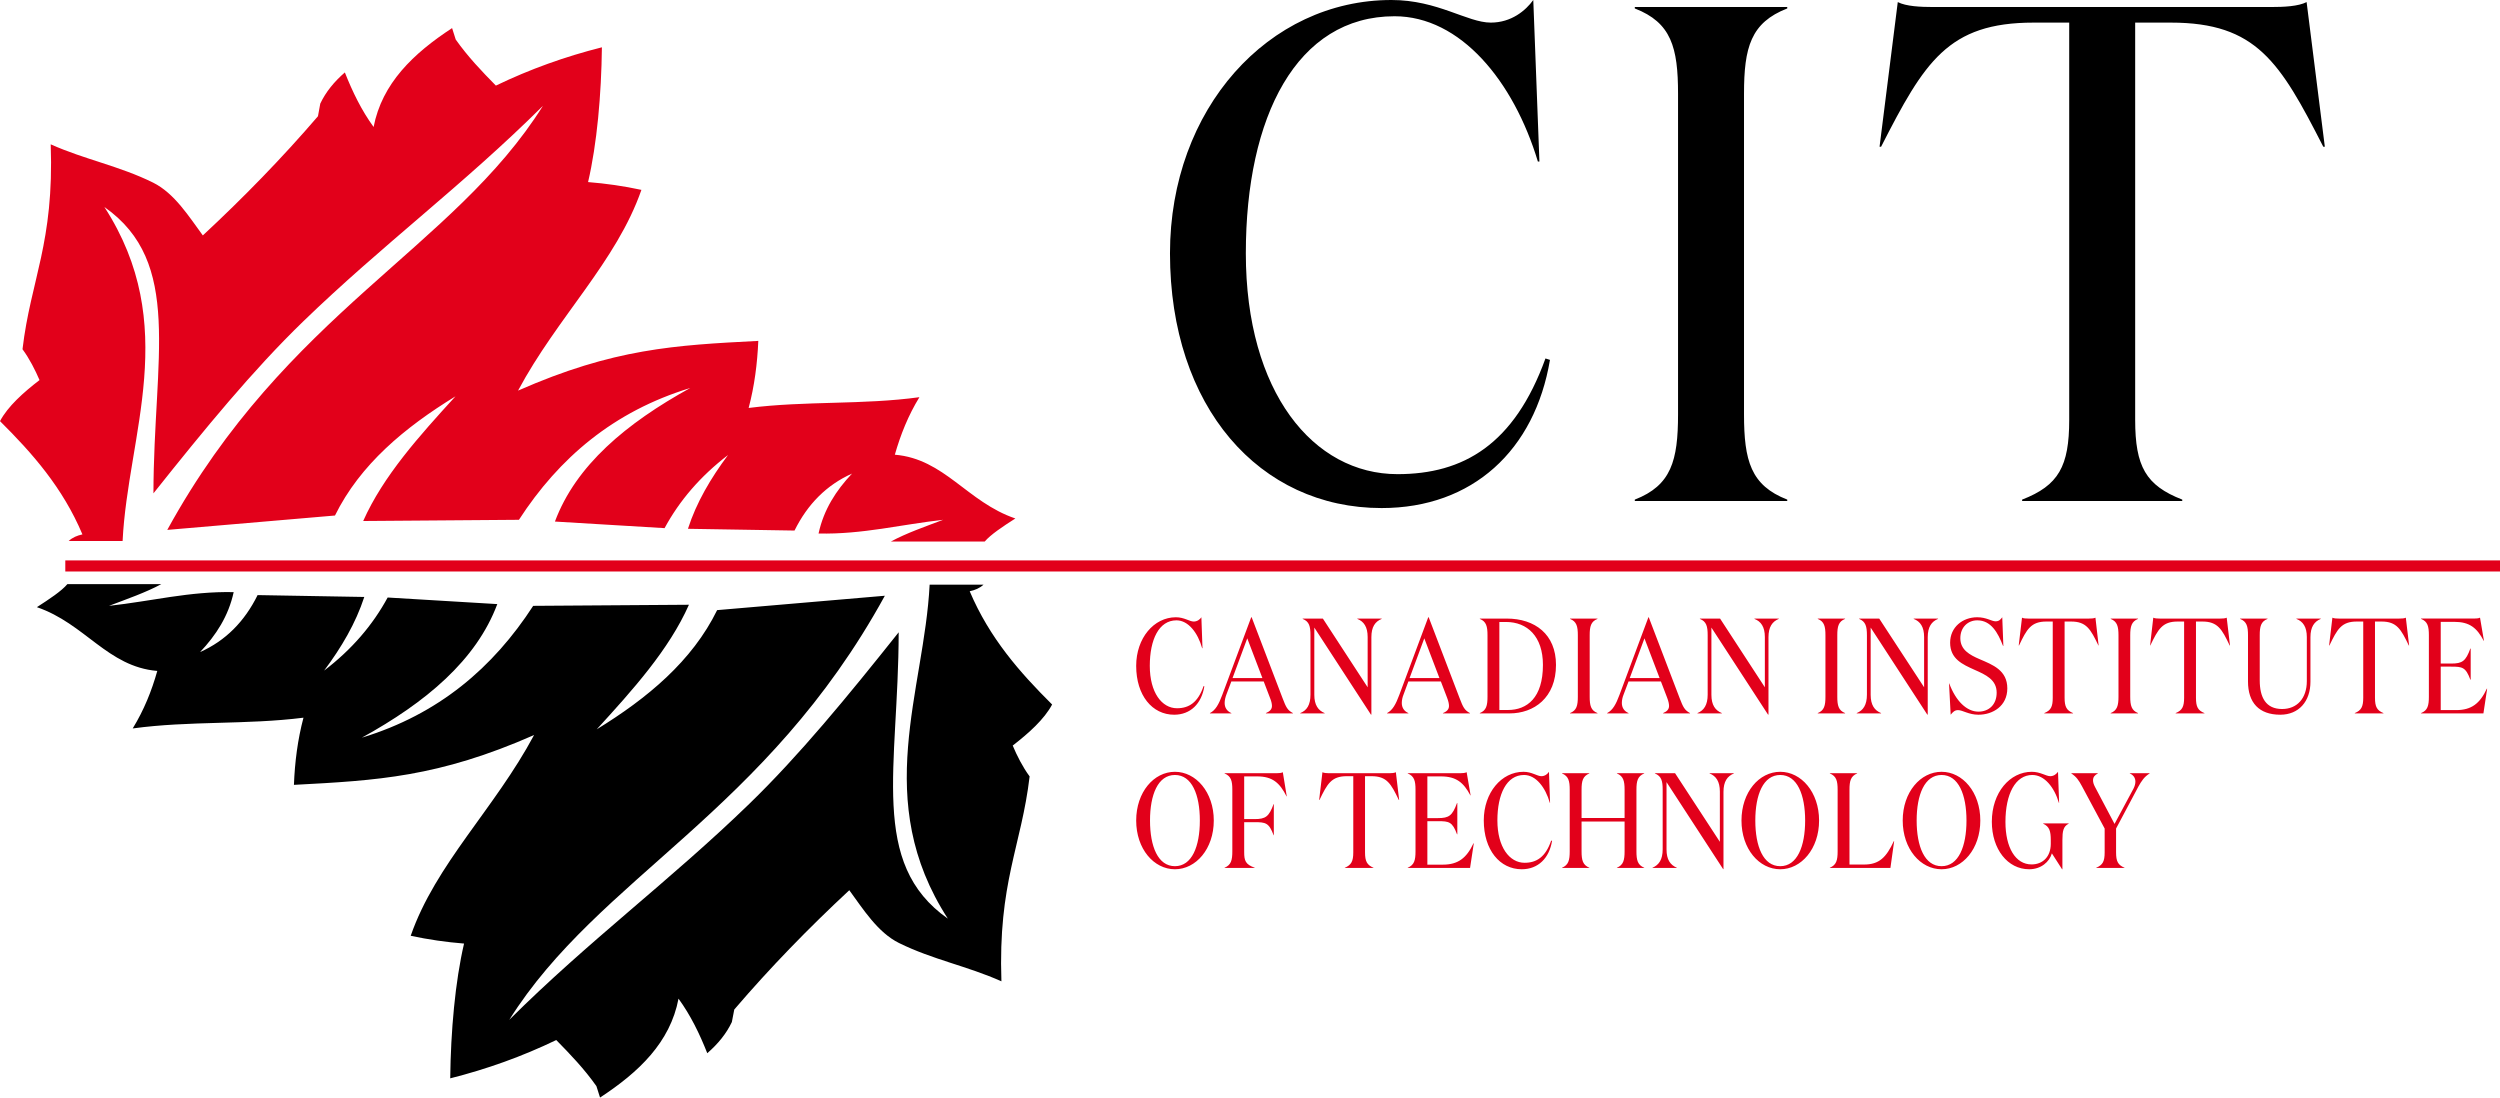
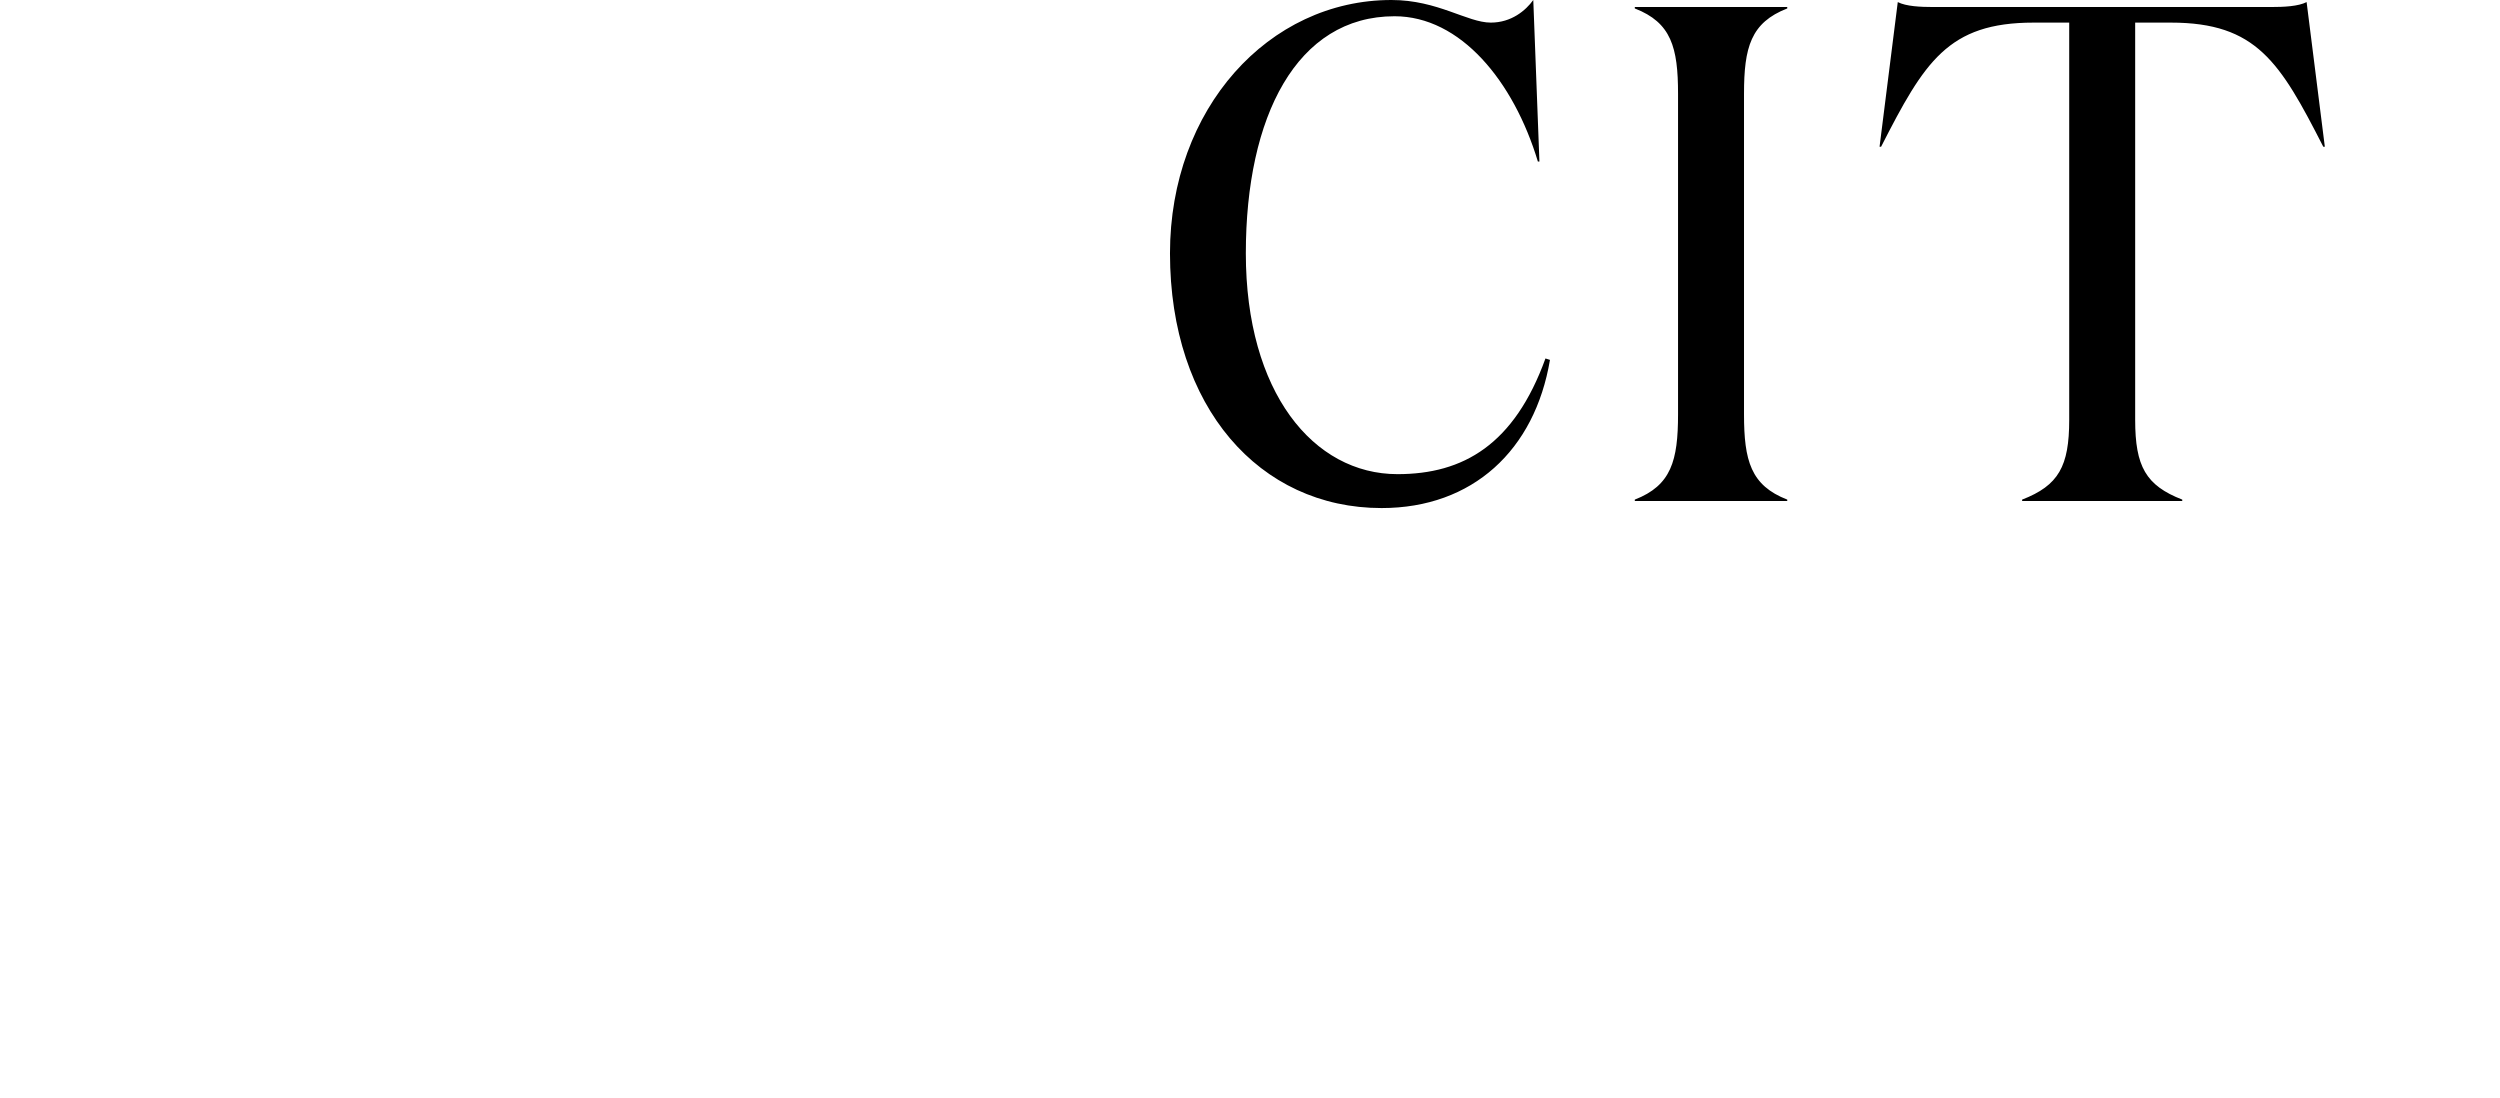
<svg xmlns="http://www.w3.org/2000/svg" width="227.78mm" height="100mm" clip-rule="evenodd" fill-rule="evenodd" image-rendering="optimizeQuality" shape-rendering="geometricPrecision" text-rendering="geometricPrecision" version="1.1" viewBox="0 0 22778 1e4" xml:space="preserve">
  <defs>
    <style type="text/css">
   
    .fil3 {fill:black}
    .fil2 {fill:#E2001A}
    .fil0 {fill:black;fill-rule:nonzero}
    .fil1 {fill:#E2001A;fill-rule:nonzero}
   
  </style>
  </defs>
  <path class="fil0" d="m17616 64c-118 0-249-6-325-45l-166 1318h14c394-771 608-1131 1389-1131h325v3619c0 425-97 598-429 727v13h1459v-13c-332-129-429-302-429-727v-3619h325c781 0 995 360 1389 1131h14l-166-1318c-76 39-207 45-325 45h-3075zm-3646-64c-69 96-200 206-387 206-214 0-484-206-905-206-1120 0-2018 990-2018 2308 0 1401 815 2321 1928 2321 829 0 1396-527 1534-1350l-41-13c-284 784-747 1054-1348 1054-767 0-1382-746-1382-2012 0-1247 463-2160 1355-2160 601 0 1085 591 1306 1324h14l-56-1472zm1920 3774v-2919c0-424 62-649 394-778v-13h-1389v13c332 129 394 354 394 778v2919c0 424-62 649-394 778v13h1389v-13c-332-129-394-354-394-778z" />
-   <path class="fil1" d="m10946 5624c-12 18-36 39-70 39-38 0-86-39-162-39-201 0-362 190-362 443 0 269 146 445 346 445 149 0 250-101 275-259l-7-2c-51 150-134 202-242 202-138 0-248-143-248-386 0-240 83-415 243-415 108 0 195 114 234 254h3l-10-282zm113 1852c0-259-163-444-354-444-192 0-353 185-353 444s161 444 353 444c191 0 354-185 354-444zm-127 0c0 236-72 416-227 416s-227-180-227-416c0-235 72-415 227-415s227 180 227 415zm404 15h94c101 0 132 5 174 119h2v-284h-2c-42 115-73 137-174 137h-94v-389h119c138 0 205 58 267 182h2l-36-220c-12 7-36 9-58 9h-473v2c60 25 71 68 71 149v560c0 82-11 125-71 150v2h275v-2c-85-30-96-65-96-142v-273zm772-446c-22 0-45-2-59-9l-30 253h3c71-148 109-217 249-217h59v694c0 82-18 115-77 140v2h261v-2c-59-25-77-58-77-140v-694h59c140 0 178 69 249 217h3l-30-253c-14 7-37 9-59 9h-551zm718 0v2c60 25 71 68 71 149v560c0 82-11 125-71 150v2h568l34-224h-3c-63 134-140 194-279 194h-141v-396h97c100 0 131 5 173 119h3v-284h-3c-42 115-73 137-173 137h-97v-380h124c139 0 206 56 268 173h2l-36-211c-13 7-37 9-58 9h-479zm1287-13c-12 19-36 40-69 40-39 0-87-40-163-40-201 0-362 190-362 443 0 269 146 445 346 445 149 0 251-101 276-259l-8-2c-51 150-134 202-242 202-138 0-248-143-248-386 0-239 83-414 243-414 108 0 195 113 235 254h2l-10-283zm189 724c0 82-11 125-70 150v2h249v-2c-60-25-71-68-71-150v-271h392v271c0 82-11 125-70 150v2h249v-2c-60-25-71-68-71-150v-560c0-81 11-124 71-149v-2h-249v2c59 25 70 68 70 149v257h-392v-257c0-81 11-124 71-149v-2h-249v2c59 25 70 68 70 149v560zm1496-709v-2h-222v2c59 23 94 73 94 165v458l-408-625h-184v2c60 25 71 68 71 149v542c0 94-34 143-93 168v2h222v-2c-60-25-94-74-94-167v-613l516 793h3v-704c0-95 35-143 95-168zm776 429c0-259-163-444-354-444-192 0-353 185-353 444s161 444 353 444c191 0 354-185 354-444zm-127 0c0 236-72 416-227 416s-227-180-227-416c0-235 72-415 227-415s227 180 227 415zm225-431v2c60 25 71 68 71 149v560c0 82-11 125-71 150v2h552l34-244h-3c-69 148-133 213-271 213h-133v-681c0-81 11-124 70-149v-2h-249zm1371 431c0-259-162-444-353-444-192 0-354 185-354 444s162 444 354 444c191 0 353-185 353-444zm-126 0c0 236-72 416-227 416s-227-180-227-416c0-235 72-415 227-415s227 180 227 415zm600-415c111 0 201 113 242 254h2l-10-283c-14 19-37 40-71 40-38 0-90-40-168-40-199 0-364 188-364 455 0 250 144 433 340 433 108 0 185-67 207-145l93 145h3v-266c0-81 8-125 57-149v-3h-232v3c57 26 69 68 69 149v34c0 120-75 188-175 188-147 0-238-154-238-387 0-254 90-428 245-428zm749 446-178-337c-14-26-18-45-18-61 0-31 18-48 44-62v-2h-242v2c47 31 68 62 97 116l207 386v217c0 82-17 115-77 140v2h258v-2c-60-25-77-58-77-140v-217l202-380c30-54 55-92 104-122v-2h-181v2c34 15 51 41 51 75 0 19-6 41-17 63l-173 322zm-7902-1691 138 362h-272l134-362zm-145 681c-40-17-61-50-61-92 0-26 7-52 16-77l45-119h295l57 149c12 29 18 54 18 74 0 29-18 50-55 65v3h246v-3c-50-26-63-54-94-135l-282-738h-4l-264 708c-31 84-61 139-112 165v3h195v-3zm1370-858v-3h-222v3c59 23 94 73 94 165v458l-408-626h-184v3c60 24 71 68 71 149v541c0 94-33 144-93 168v3h222v-3c-59-24-94-74-94-166v-613l516 793h4v-705c0-94 34-143 94-167zm388 177 138 362h-272l134-362zm-145 681c-39-17-60-50-60-92 0-26 6-52 16-77l44-119h296l57 149c11 29 17 54 17 74 0 29-17 50-55 65v3h246v-3c-50-26-63-54-94-135l-282-738h-4l-264 708c-31 84-61 139-111 165v3h194v-3zm651 3h271c222 0 423-142 423-442 0-279-192-422-449-422h-245v3c59 24 70 68 70 149v560c0 81-11 125-70 149v3zm178-31v-802h61c193 0 336 131 336 391 0 300-144 411-320 411h-77zm823-121v-560c0-81 11-125 71-149v-3h-250v3c60 24 71 68 71 149v560c0 81-11 125-71 149v3h250v-3c-60-24-71-68-71-149zm499-532 138 362h-272l134-362zm-145 681c-40-17-61-50-61-92 0-26 6-52 16-77l45-119h295l57 149c11 29 17 54 17 74 0 29-17 50-54 65v3h245v-3c-49-26-63-54-94-135l-282-738h-3l-264 708c-31 84-61 139-112 165v3h195v-3zm1369-858v-3h-222v3c60 23 95 73 95 165v458l-408-626h-184v3c60 24 71 68 71 149v541c0 94-34 144-93 168v3h222v-3c-60-24-95-74-95-166v-613l516 793h4v-705c0-94 35-143 94-167zm533 709v-560c0-81 11-125 71-149v-3h-249v3c59 24 70 68 70 149v560c0 81-11 125-70 149v3h249v-3c-60-24-71-68-71-149zm918-709v-3h-222v3c60 23 95 73 95 165v458l-409-626h-183v3c59 24 71 68 71 149v541c0 94-34 144-93 168v3h222v-3c-60-24-95-74-95-166v-613l516 793h4v-705c0-94 35-143 94-167zm357 13c125 0 188 111 235 233h3l-10-261c-14 18-27 37-61 37-36 0-83-37-167-37-133 0-247 90-247 232 0 148 114 198 223 247 102 45 201 90 201 208 0 110-72 173-166 173-106 0-206-95-266-257h-2l15 285c20-25 37-42 67-42 42 0 97 42 186 42 131 0 263-79 263-240 0-166-134-215-252-266-93-40-176-86-176-191 0-102 71-163 154-163zm466-16c-21 0-44-1-58-8l-30 253h3c70-148 109-218 249-218h58v695c0 81-17 115-77 139v3h262v-3c-59-24-77-58-77-139v-695h59c140 0 178 70 249 218h2l-29-253c-14 7-38 8-59 8h-552zm928 712v-560c0-81 12-125 71-149v-3h-249v3c59 24 71 68 71 149v560c0 81-12 125-71 149v3h249v-3c-59-24-71-68-71-149zm269-712c-21 0-45-1-59-8l-29 253h2c71-148 109-218 249-218h59v695c0 81-18 115-77 139v3h262v-3c-60-24-77-58-77-139v-695h58c140 0 179 70 249 218h3l-30-253c-14 7-37 8-58 8h-552zm1373 170c0-94 35-143 94-167v-3h-222v3c60 23 95 73 95 165v402c0 158-90 254-225 254-149 0-204-106-204-261v-411c0-81 11-125 71-149v-3h-250v3c61 24 72 68 72 149v421c0 193 100 303 294 303 169 0 275-121 275-301v-405zm258-170c-21 0-44-1-58-8l-30 253h3c71-148 109-218 249-218h59v695c0 81-18 115-77 139v3h261v-3c-59-24-77-58-77-139v-695h59c140 0 178 70 249 218h3l-30-253c-14 7-37 8-59 8h-552zm750 0v3c60 24 71 68 71 149v560c0 81-11 125-71 149v3h568l34-225h-3c-63 135-140 195-279 195h-141v-396h96c101 0 132 5 174 119h3v-284h-3c-42 115-73 137-174 137h-96v-380h124c139 0 206 55 268 173h2l-36-211c-14 7-37 8-58 8h-479z" />
-   <rect class="fil2" x="595" y="5106" width="22185" height="101" />
-   <path class="fil2" d="m9251 4724c-116 74-225 147-279 210h-855c142-77 310-135 476-198-378 42-736 134-1135 125 47-218 160-393 305-546-231 103-405 278-524 519-324-6-648-11-971-16 77-240 208-461 365-672-252 193-443 416-578 666l-999-60c191-512 649-895 1233-1217-699 213-1196 638-1561 1201-473 3-946 7-1419 11 183-411 512-776 841-1136-462 283-869 621-1098 1086-509 44-1019 88-1528 131 1086-1981 2604-2560 3423-3864-726 722-1463 1266-2187 1967-456 442-894 976-1362 1564 2-1233 272-2104-447-2609 697 1078 214 2072 166 3043h-491c34-32 78-50 125-60-180-427-457-740-751-1032 72-135 213-261 360-374-38-89-92-196-155-281 75-637 289-965 257-1867 311 139 626 197 933 349 195 97 327 310 453 481 371-345 722-705 1049-1086 7-39 14-77 21-115 50-106 127-200 224-284 70 177 152 346 262 497 77-398 362-670 715-901 11 35 22 69 33 104 110 156 237 289 366 420 311-150 633-265 966-349-5 431-45 881-126 1228 162 13 324 36 486 71-227 653-766 1159-1124 1829 872-384 1430-414 2189-453-9 207-35 411-88 611 522-66 1038-27 1556-98-102 166-172 342-224 524 453 38 658 431 1098 581z" />
-   <path class="fil3" d="m336 5532c115-74 225-147 278-210h856c-143 77-311 135-477 198 379-41 737-134 1136-125-47 218-161 393-306 546 232-103 405-278 524-519 324 6 648 11 972 17-78 239-208 460-366 671 252-192 443-415 579-666l999 60c-192 512-650 895-1234 1217 700-213 1196-638 1561-1201 473-3 946-7 1419-10-182 410-511 775-840 1135 461-283 869-621 1097-1086 509-44 1019-88 1528-131-1086 1981-2603 2560-3422 3864 725-722 1462-1265 2186-1967 456-442 894-976 1362-1564-2 1233-272 2104 448 2609-698-1078-215-2072-166-3043h491c-35 32-78 50-126 60 181 427 457 740 751 1032-72 135-213 261-359 374 37 89 91 196 154 281-75 637-288 965-257 1867-310-139-625-197-933-349-194-96-327-309-453-481-371 345-722 706-1048 1087-8 38-15 76-22 114-50 106-127 200-224 284-70-177-152-346-262-497-76 399-362 670-715 901-11-35-22-69-33-104-110-156-237-289-366-420-311 150-633 265-966 349 5-431 45-881 126-1228-162-13-324-36-486-71 227-653 766-1159 1124-1829-872 384-1430 414-2188 454 8-208 34-412 87-612-522 66-1037 27-1556 98 102-166 173-342 224-524-453-38-658-431-1097-581z" />
</svg>